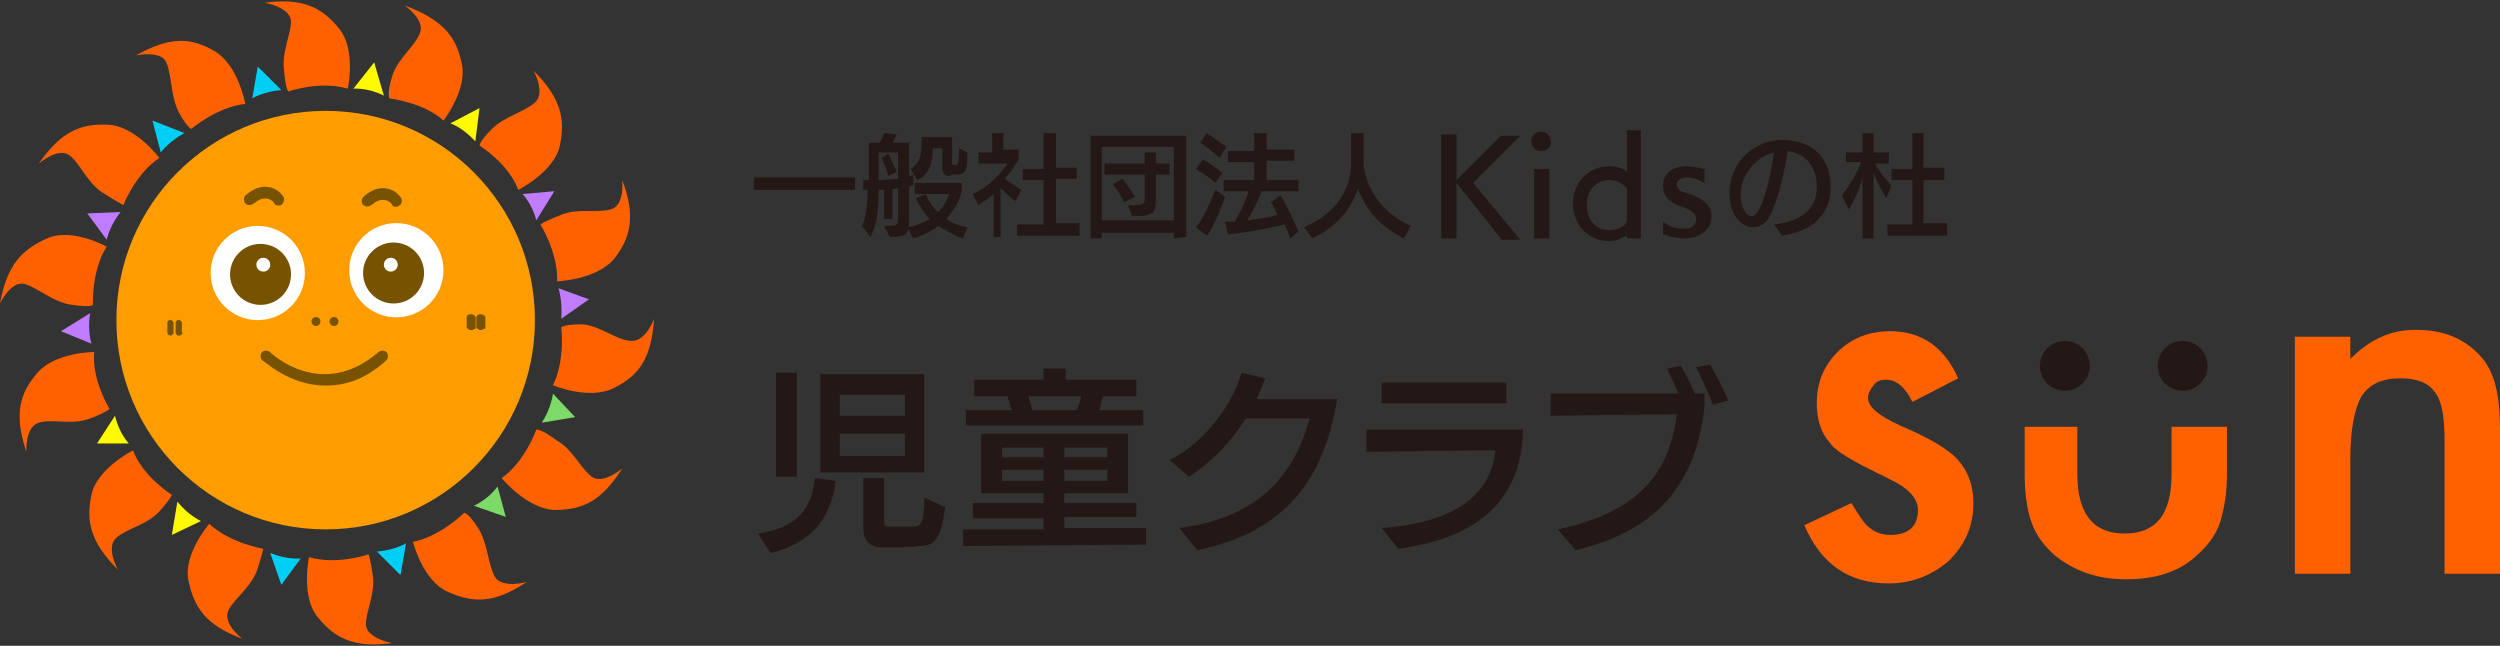
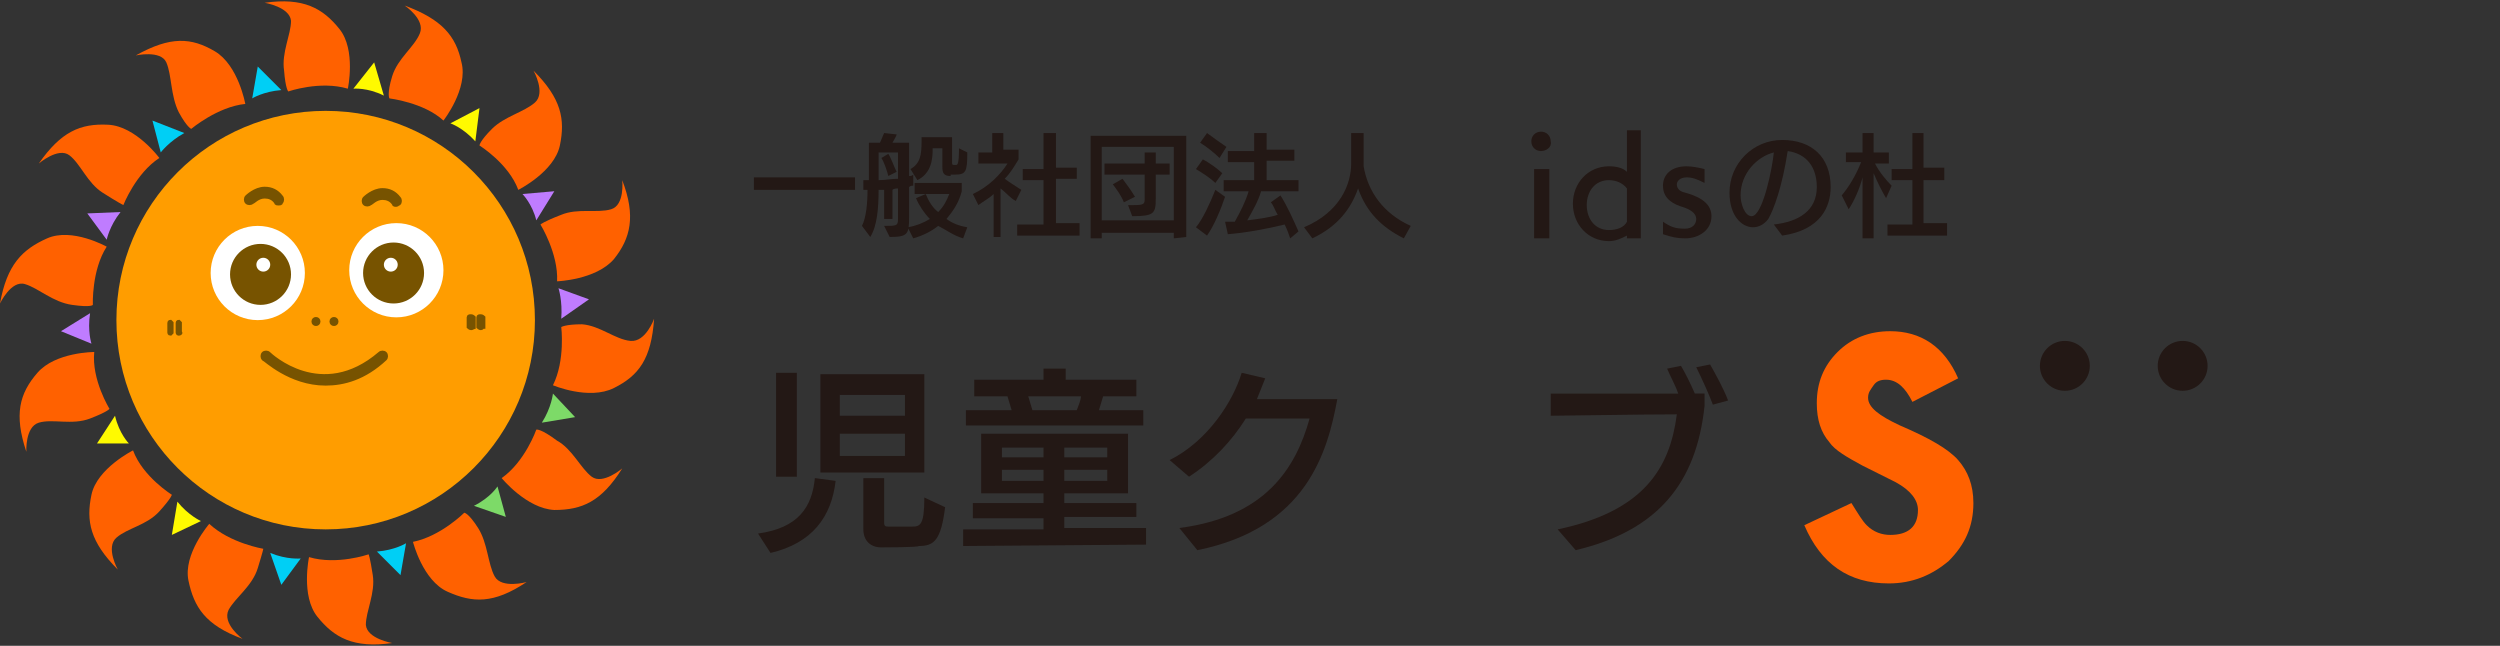
<svg xmlns="http://www.w3.org/2000/svg" version="1.1" id="レイヤー_1" x="0px" y="0px" viewBox="0 0 180.4 46.6" style="enable-background:new 0 0 180.4 46.6;" xml:space="preserve">
  <rect x="0" y="0" width="180.4" height="46.6" fill="#333333" stroke="none" />
  <style type="text/css">
	.st0{fill:#231815;}
	.st1{display:none;}
	.st2{display:inline;fill:#231815;}
	.st3{fill:#FF9D00;}
	.st4{fill:#FFFFFF;}
	.st5{fill:#775300;}
	.st6{fill:#775300;stroke:#775300;stroke-width:0.25;stroke-miterlimit:10;}
	.st7{fill:#00CFF5;}
	.st8{fill:#FFFA00;}
	.st9{fill:#BF7CFF;}
	.st10{fill:#7DDA68;}
	.st11{fill:#FF6100;}
</style>
  <g>
    <path class="st0" d="M54.7,38.5c2.9-0.4,3.9-1.9,4.1-4l1.5,0.2c-0.3,2.6-1.7,4.5-4.7,5.2L54.7,38.5z M56,34.4v-7.5h1.5v7.5H56z    M59.2,34.2V27h7.5v7.1H59.2z M65.3,28.5h-4.7v1.5h4.7V28.5z M65.3,31.3h-4.7v1.6h4.7V31.3z M63.6,39.5c-0.8,0-1.3-0.5-1.3-1.3   v-3.7h1.5v3.2c0,0.3,0.1,0.3,0.4,0.3h1.6c0.6,0,0.9-0.1,0.9-2.1l1.5,0.7c-0.3,2.4-0.8,2.8-1.9,2.8C66.3,39.5,63.6,39.5,63.6,39.5z" />
    <path class="st0" d="M69.5,39.4v-1.2h5.8v-0.8l-5.1,0v-1.1h5.1v-0.7h-4.5v-4.3h10.6v4.3h-4.6v0.7H82v1h-5.2v0.8h5.9v1.2L69.5,39.4   L69.5,39.4z M69.7,30.7v-1.1H73c-0.1-0.3-0.2-0.7-0.3-1h-2.4v-1.2h5v-0.8h1.6v0.8h5.1v1.2h-2.4c-0.1,0.3-0.2,0.7-0.3,1h3.2v1.1   H69.7z M75.3,32.3h-3V33h3V32.3z M75.3,33.9h-3v0.8h3V33.9z M74.2,28.6c0.1,0.3,0.2,0.7,0.3,1h3.2c0.1-0.3,0.3-0.7,0.3-1H74.2z    M79.9,32.3h-3.1V33h3.1V32.3z M79.9,33.9h-3.1v0.8h3.1V33.9z" />
    <path class="st0" d="M85.1,38.1c6.2-0.8,8.4-4.3,9.4-7.9h-4.6c-1,1.6-2.4,3.1-4.1,4.2l-1.4-1.2c2.8-1.4,4.6-4.3,5.2-6.3l1.7,0.4   c-0.2,0.5-0.4,1-0.6,1.5c1.2,0,5.3,0,5.8,0c-0.7,3.8-2.2,9.3-10.1,10.9L85.1,38.1z" />
-     <path class="st0" d="M99.7,38.1c5.6-0.4,7.9-2.6,8.2-5.6c-2.5,0-9.1,0.1-9.3,0.1V31h11.3c-0.1,5-3.1,7.8-9,8.6L99.7,38.1z    M99.7,29.1v-1.5l9,0v1.5H99.7z" />
    <path class="st0" d="M112.4,38.2c6.2-1.3,8.1-4.4,8.6-8.3c-2.7,0-8,0.1-9.1,0.1v-1.6c2.2,0,6.7,0,9.2,0c-0.2-0.6-0.6-1.3-0.8-1.8   l1-0.2c0.3,0.5,0.7,1.3,1,2h0.7c0,0,0,0.8,0,0.9c-0.6,5.6-3.4,9-9.3,10.4L112.4,38.2z M123.6,29.2c-0.3-0.8-0.8-1.9-1.2-2.7l1-0.2   c0.4,0.7,1,1.8,1.3,2.6L123.6,29.2z" />
  </g>
  <g class="st1">
    <path class="st2" d="M54.4,13.7v-0.9h7.3v0.9H54.4z" />
    <path class="st2" d="M63.8,16.3c0.9,0,1,0,1-0.5v-2.2c-0.1,0-0.3,0-0.4,0.1v2.1h-0.6v-2.1c-0.1,0-0.3,0-0.4,0   c0,1.3-0.1,2.6-0.6,3.4l-0.6-0.8c0.3-0.6,0.4-1.6,0.4-2.6l-0.3,0L62.2,13c0.1,0,0.3,0,0.4,0v-2.7h0.8c0.1-0.2,0.2-0.5,0.3-0.7   l0.9,0.1c-0.1,0.1-0.2,0.4-0.3,0.6h1.2v2.4c0.1,0,0.2,0,0.3-0.1v0.8c-0.1,0-0.2,0-0.3,0.1v2.2c0,1.2-0.1,1.4-1.4,1.4L63.8,16.3z    M64.8,11h-1.4v2c0.5,0,0.9-0.1,1.4-0.1V11z M64.1,12.7c-0.1-0.4-0.3-0.9-0.5-1.3l0.5-0.3c0.2,0.3,0.4,0.9,0.6,1.3L64.1,12.7z    M69.5,17.1c-0.7-0.2-1.3-0.6-1.8-0.9c-0.5,0.4-1.1,0.7-1.8,0.9l-0.4-0.8c0.6-0.1,1.1-0.3,1.6-0.6c-0.4-0.4-0.8-0.9-1-1.5l0.7-0.3   c0.2,0.5,0.5,1,0.9,1.3c0.4-0.4,0.7-0.8,0.8-1.3H66v-0.8h3.4v0.6c-0.2,0.8-0.6,1.4-1.1,2c0.4,0.3,0.9,0.5,1.5,0.6L69.5,17.1z    M68.6,12.6c-0.5,0-0.6-0.2-0.6-0.7v-1.3h-0.7v0.1c0,0.7-0.1,1.7-1.1,2.2l-0.5-0.8c0.7-0.4,0.8-1,0.8-2V9.9h2.2v1.8   c0,0.1,0.1,0.1,0.1,0.1H69c0.1,0,0.2-0.1,0.2-1.2l0.6,0.3c0,1.4-0.1,1.6-0.9,1.6L68.6,12.6L68.6,12.6z" />
    <path class="st2" d="M71.7,17.1v-3.2c-0.3,0.3-0.7,0.5-1.1,0.8l-0.4-0.8c1.1-0.5,2-1.4,2.5-2.2h-2.1v-0.8h1V9.6h0.8v1.2h1.1v0.7   c-0.3,0.5-0.6,1-1,1.4c0.4,0.3,0.9,0.6,1.2,0.8l-0.4,0.8c-0.3-0.2-0.7-0.6-1.1-0.9v3.5L71.7,17.1L71.7,17.1z M73.4,16.9v-0.8h1.8   v-3.2h-1.5v-0.8h1.5V9.6h0.9v2.5h1.5v0.8h-1.5v3.2h1.7v0.8H73.4z" />
    <path class="st2" d="M84.7,17.1v-0.4h-5.3v0.4h-0.8V9.8h6.9v7.3L84.7,17.1z M84.7,10.6h-5.3v5.3h5.3V10.6z M81.3,14.7h0.4   c0.8,0,0.8-0.1,0.8-0.5v-1.7h-2.9v-0.8h2.9v-0.8h0.8v0.8h1v0.8h-1v1.7c0,1.1-0.1,1.3-1.7,1.3L81.3,14.7z M81.1,14.5   c-0.2-0.5-0.5-0.9-0.8-1.3l0.7-0.4c0.3,0.4,0.6,0.8,0.9,1.3L81.1,14.5z" />
    <path class="st2" d="M87.7,13.2c-0.3-0.3-0.9-0.7-1.4-1l0.5-0.7c0.4,0.2,1.1,0.7,1.4,1L87.7,13.2z M86.3,16.3   c0.5-0.6,1-1.7,1.4-2.7l0.7,0.5c-0.3,0.9-0.8,2.1-1.3,2.8L86.3,16.3z M88,11.4c-0.3-0.3-0.9-0.8-1.4-1.1l0.5-0.7   c0.4,0.3,1.1,0.8,1.4,1.1L88,11.4z M93.1,17.1c-0.1-0.3-0.2-0.6-0.4-1c-1.2,0.3-2.8,0.6-4.1,0.7l-0.2-0.9c0.2,0,0.5,0,0.7,0   c0.4-0.7,0.8-1.5,1-2.1h-1.8v-0.8h2.2v-1.3h-1.9v-0.8h1.9V9.6h0.9v1.2h2v0.8h-2v1.3h2.3v0.8h-2.7c-0.2,0.7-0.6,1.4-1,2.1   c0.8-0.1,1.6-0.2,2.2-0.4c-0.2-0.3-0.3-0.7-0.5-0.9l0.7-0.5c0.5,0.8,0.9,1.7,1.3,2.5L93.1,17.1z" />
    <path class="st2" d="M101.3,17.1c-1.6-0.8-2.7-1.9-3.3-3.6c-0.5,1.4-1.4,2.7-3.3,3.6l-0.6-0.9c2.6-1.1,3.4-3.1,3.4-4.6V9.6h0.9V12   c0.3,1.8,1.4,3.4,3.4,4.3L101.3,17.1z" />
    <path class="st2" d="M106.9,17.2l-2-2.7v2.7h-1.1V9.3h1.1v4.9l1.9-2h1.4l-2.2,2.2l2.3,2.8H106.9z" />
    <path class="st2" d="M110.3,10.8c-0.4,0-0.7-0.3-0.7-0.7c0-0.4,0.3-0.7,0.7-0.7c0.4,0,0.7,0.3,0.7,0.7   C111,10.5,110.7,10.8,110.3,10.8z M109.7,17.2v-5h1.1v5H109.7z" />
    <path class="st2" d="M116.4,17.2V17c-0.4,0.2-0.8,0.4-1.3,0.4c-1.5,0-2.7-1.1-2.7-2.7c0-1.5,1.1-2.7,2.7-2.7c0.5,0,1,0.1,1.3,0.4   V9.3h1v7.8H116.4z M116.4,13.5c-0.3-0.4-0.8-0.6-1.3-0.6c-1,0-1.6,0.8-1.6,1.8s0.6,1.8,1.6,1.8c0.6,0,1.1-0.2,1.3-0.6V13.5z" />
    <path class="st2" d="M119,16c0.6,0.4,0.9,0.5,1.6,0.5c0.5,0,0.8-0.3,0.8-0.7c0-0.4-0.4-0.7-1.1-0.9c-0.9-0.3-1.3-0.8-1.3-1.5   c0-0.8,0.6-1.4,1.7-1.4c0.4,0,0.9,0.1,1.3,0.2v1c-0.6-0.3-0.9-0.4-1.3-0.4c-0.5,0-0.7,0.3-0.7,0.6s0.1,0.5,0.6,0.6   c0.8,0.2,1.9,0.6,1.9,1.7c0,1-0.9,1.6-1.9,1.6c-0.6,0-1-0.1-1.6-0.3L119,16L119,16z" />
    <path class="st2" d="M127,16.2c1.8-0.2,3.1-1,3.1-2.6c0-1.4-0.7-2.4-2.1-2.6c-0.4,2.6-1,4.2-1.4,4.9c-0.3,0.4-0.7,0.7-1.1,0.7   c-0.8,0-1.7-0.8-1.7-2.5c0-2.1,1.7-3.8,3.8-3.8c2.1,0,3.4,1.3,3.4,3.4c0,1.4-0.7,3.1-3.5,3.5L127,16.2z M125.4,15.5   c0.8,0,1.5-3.6,1.6-4.6c-1.2,0.3-2.4,1.5-2.4,3.1C124.6,14.7,125,15.5,125.4,15.5C125.4,15.5,125.4,15.5,125.4,15.5z" />
    <path class="st2" d="M133.5,17.1v-4.4c-0.2,0.8-0.6,1.7-1,2.3l-0.5-1c0.5-0.6,1-1.4,1.4-2.4h-1.1V11h1.2V9.6h0.8V11h1.1v0.8h-1   c0.3,0.6,0.8,1.2,1.2,1.6l-0.4,0.9c-0.3-0.5-0.6-1.1-0.9-1.8v4.7L133.5,17.1L133.5,17.1z M135.2,16.9v-0.9h1.8v-3.1h-1.5v-0.8h1.5   V9.6h0.9v2.5h1.5V13h-1.5v3.1h1.7V17L135.2,16.9z" />
  </g>
  <g>
    <circle class="st3" cx="23.5" cy="23.1" r="15.1" />
    <ellipse class="st4" cx="28.6" cy="19.5" rx="3.4" ry="3.4" />
    <circle class="st5" cx="28.4" cy="19.7" r="2.2" />
    <ellipse class="st4" cx="28.2" cy="19.1" rx="0.5" ry="0.5" />
    <ellipse class="st4" cx="18.6" cy="19.7" rx="3.4" ry="3.4" />
    <circle class="st5" cx="18.8" cy="19.8" r="2.2" />
    <ellipse class="st4" cx="19" cy="19.1" rx="0.5" ry="0.5" />
    <g>
      <ellipse class="st6" cx="22.8" cy="23.2" rx="0.2" ry="0.2" />
      <ellipse class="st6" cx="24.1" cy="23.2" rx="0.2" ry="0.2" />
    </g>
    <g>
      <path class="st6" d="M20.1,14.7c-0.1,0-0.2,0-0.2-0.1c-0.2-0.3-0.5-0.4-0.8-0.4l0,0c-0.5,0-0.8,0.4-0.9,0.4    c-0.1,0.1-0.3,0.1-0.4,0c-0.1-0.1-0.1-0.3,0-0.4c0,0,0.6-0.6,1.3-0.6l0,0c0.5,0,0.9,0.2,1.2,0.6c0.1,0.1,0.1,0.3,0,0.4    C20.3,14.7,20.2,14.7,20.1,14.7z" />
      <path class="st6" d="M28.6,14.8c-0.1,0-0.2,0-0.2-0.1c-0.2-0.3-0.5-0.4-0.8-0.4l0,0c-0.5,0-0.8,0.4-0.9,0.4    c-0.1,0.1-0.3,0.1-0.4,0c-0.1-0.1-0.1-0.3,0-0.4c0,0,0.6-0.6,1.3-0.6l0,0c0.5,0,0.9,0.2,1.2,0.6c0.1,0.1,0.1,0.3,0,0.4    C28.7,14.7,28.7,14.8,28.6,14.8z" />
      <path class="st6" d="M23.5,27.7c-2.6,0-4.4-1.8-4.5-1.8c-0.1-0.1-0.1-0.3,0-0.4s0.3-0.1,0.4,0c0.1,0.1,3.8,3.6,8,0    c0.1-0.1,0.3-0.1,0.4,0c0.1,0.1,0.1,0.3,0,0.4C26.3,27.3,24.8,27.7,23.5,27.7z" />
      <g>
        <path class="st6" d="M34,23.7c-0.1,0-0.2-0.1-0.2-0.1v-0.7c0-0.1,0.1-0.1,0.2-0.1s0.2,0.1,0.2,0.1v0.7     C34.2,23.6,34.1,23.7,34,23.7z" />
        <path class="st6" d="M34.7,23.7c-0.1,0-0.2-0.1-0.2-0.1v-0.7c0-0.1,0.1-0.1,0.2-0.1c0.1,0,0.2,0.1,0.2,0.1v0.7     C34.8,23.6,34.8,23.7,34.7,23.7z" />
        <path class="st6" d="M12.3,24.1c-0.1,0-0.1-0.1-0.1-0.1v-0.7c0-0.1,0.1-0.1,0.1-0.1s0.1,0.1,0.1,0.1v0.7     C12.4,24,12.3,24.1,12.3,24.1z" />
        <path class="st6" d="M12.9,24.1c-0.1,0-0.1-0.1-0.1-0.1v-0.7c0-0.1,0.1-0.1,0.1-0.1s0.1,0.1,0.1,0.1v0.7     C13.1,24,13,24.1,12.9,24.1z" />
      </g>
    </g>
    <g>
      <path class="st7" d="M18.2,7.1c0,0,0.8-0.5,2.1-0.6l-1.7-1.7L18.2,7.1z" />
      <path class="st8" d="M25.5,6.4c0,0,1-0.1,2.2,0.5L27,4.5L25.5,6.4z" />
      <path class="st8" d="M32.5,8.9c0,0,0.9,0.3,1.8,1.3l0.3-2.4L32.5,8.9z" />
      <path class="st9" d="M37.7,14c0,0,0.7,0.7,1,1.9l1.3-2.1L37.7,14z" />
      <path class="st9" d="M40.3,20.8c0,0,0.3,0.9,0.2,2.2l2-1.4L40.3,20.8z" />
      <path class="st10" d="M39.9,28.4c0,0-0.1,1-0.8,2.1l2.4-0.4L39.9,28.4z" />
      <path class="st10" d="M35.9,35.1c0,0-0.5,0.8-1.7,1.4l2.3,0.8L35.9,35.1z" />
      <path class="st7" d="M29.3,39.2c0,0-0.8,0.5-2.1,0.6l1.7,1.7L29.3,39.2z" />
      <path class="st7" d="M21.7,40.3c0,0-1,0.1-2.2-0.4l0.8,2.3L21.7,40.3z" />
      <path class="st8" d="M14.5,37.6c0,0-0.9-0.4-1.7-1.4l-0.4,2.4L14.5,37.6z" />
      <path class="st8" d="M9.3,32c0,0-0.7-0.7-1-2l-1.3,2L9.3,32z" />
      <path class="st9" d="M6.6,24.8c0,0-0.3-0.9-0.1-2.2l-2.1,1.3L6.6,24.8z" />
      <path class="st9" d="M7.7,17.3c0,0,0.2-1,1-2l-2.4,0.1L7.7,17.3z" />
      <path class="st7" d="M11.6,11c0,0,0.6-0.8,1.7-1.4l-2.3-0.9L11.6,11z" />
    </g>
    <g>
      <path class="st11" d="M20.8,6.6c0,0,2.3-0.8,4.3-0.2c0,0,0.6-2.8-0.6-4.3s-2.6-2.3-5.4-1.9c0,0,1.8,0.3,1.9,1.3    c0,1-0.7,2.3-0.5,3.6C20.6,6.4,20.8,6.6,20.8,6.6z" />
      <path class="st11" d="M28.1,7.1c0,0,2.5,0.3,3.9,1.6c0,0,1.8-2.3,1.3-4.2c-0.4-1.9-1.4-3.1-4.1-4.1c0,0,1.5,1,1.1,2    c-0.4,1-1.6,1.8-2,3.1S28.1,7.1,28.1,7.1z" />
      <path class="st11" d="M34.6,10.5c0,0,2.1,1.3,2.8,3.2c0,0,2.6-1.3,3-3.2s0.1-3.4-1.9-5.4c0,0,0.9,1.6,0.1,2.3    c-0.8,0.7-2.2,1-3.1,1.9C34.6,10.2,34.6,10.5,34.6,10.5z" />
      <path class="st11" d="M39,16.2c0,0,1.3,2.1,1.2,4.1c0,0,2.8-0.1,4.1-1.6c1.2-1.5,1.6-3.1,0.6-5.7c0,0,0.2,1.8-0.8,2.1    s-2.4-0.1-3.6,0.4C39.2,16,39,16.2,39,16.2z" />
      <path class="st11" d="M40.5,23.6c0,0,0.3,2.4-0.6,4.2c0,0,2.6,1.1,4.4,0.2s2.7-2.1,2.9-5c0,0-0.6,1.7-1.7,1.6s-2.2-1.1-3.5-1.2    C40.8,23.4,40.5,23.6,40.5,23.6z" />
      <path class="st11" d="M38.7,31c0,0-0.8,2.3-2.5,3.5c0,0,1.8,2.2,3.8,2.3c2,0,3.4-0.6,4.9-3c0,0-1.4,1.2-2.2,0.6    c-0.8-0.6-1.4-2-2.5-2.6C39,30.9,38.7,31,38.7,31z" />
      <path class="st11" d="M33.5,37c0,0-1.7,1.7-3.7,2.1c0,0,0.7,2.8,2.5,3.6s3.3,0.9,5.7-0.7c0,0-1.8,0.5-2.3-0.4s-0.5-2.4-1.2-3.5    C33.8,37,33.5,37,33.5,37z" />
      <path class="st11" d="M26.6,40c0,0-2.3,0.8-4.3,0.2c0,0-0.6,2.8,0.6,4.3s2.6,2.3,5.4,1.9c0,0-1.8-0.3-1.9-1.3c0-1,0.7-2.3,0.5-3.6    S26.6,40,26.6,40z" />
      <path class="st11" d="M19,39.6c0,0-2.4-0.4-3.9-1.8c0,0-1.9,2.2-1.5,4.1s1.2,3.2,3.9,4.2c0,0-1.5-1.1-1-2.1c0.5-0.9,1.7-1.7,2.1-3    S19,39.6,19,39.6z" />
      <path class="st11" d="M12.4,35.7c0,0-2.1-1.3-2.8-3.2c0,0-2.6,1.3-3,3.2c-0.4,1.9-0.1,3.4,1.9,5.4c0,0-0.9-1.6-0.1-2.3    s2.2-0.9,3.1-1.9C12.4,35.9,12.4,35.7,12.4,35.7z" />
      <path class="st11" d="M7.9,29.5c0,0-1.3-2.1-1.1-4.1c0,0-2.8,0-4.1,1.5c-1.3,1.5-1.7,3-0.8,5.7c0,0-0.1-1.8,0.9-2.1    s2.4,0.2,3.7-0.3S7.9,29.5,7.9,29.5z" />
      <path class="st11" d="M6.7,22c0,0-0.1-2.5,1-4.2c0,0-2.5-1.4-4.3-0.6S0.5,19.1,0,21.9c0,0,0.8-1.7,1.8-1.4s2,1.3,3.4,1.5    S6.7,22,6.7,22z" />
      <path class="st11" d="M8.9,14.8c0,0,0.9-2.3,2.6-3.4c0,0-1.7-2.3-3.7-2.4s-3.4,0.5-5,2.8c0,0,1.4-1.2,2.2-0.6s1.3,2,2.4,2.7    S8.9,14.8,8.9,14.8z" />
      <path class="st11" d="M13.8,9.3c0,0,1.9-1.6,3.9-1.8c0,0-0.5-2.8-2.2-3.8s-3.2-1.1-5.7,0.3c0,0,1.8-0.4,2.2,0.5    c0.4,0.9,0.3,2.4,0.9,3.6C13.5,9.2,13.8,9.3,13.8,9.3z" />
    </g>
  </g>
  <g>
    <path class="st11" d="M141.3,27.3l-3.3,1.7c-0.5-1-1.1-1.6-1.9-1.6c-0.4,0-0.7,0.1-0.9,0.4s-0.4,0.5-0.4,0.9c0,0.7,0.8,1.3,2.3,2   c2.1,0.9,3.5,1.7,4.2,2.5s1.1,1.8,1.1,3.1c0,1.7-0.6,3-1.8,4.2c-1.2,1-2.6,1.6-4.3,1.6c-2.9,0-4.9-1.4-6.1-4.2l3.4-1.6   c0.5,0.8,0.8,1.3,1.1,1.6c0.5,0.5,1.1,0.7,1.7,0.7c1.3,0,2-0.6,2-1.8c0-0.7-0.5-1.4-1.6-2c-0.4-0.2-0.8-0.4-1.2-0.6   s-0.8-0.4-1.2-0.6c-1.1-0.6-2-1.1-2.4-1.7c-0.6-0.7-0.9-1.6-0.9-2.8c0-1.5,0.5-2.7,1.5-3.7c1-1,2.3-1.5,3.8-1.5   C138.6,23.9,140.3,25,141.3,27.3z" />
-     <path class="st11" d="M149.9,30.8v3.4c0,2.8,1.1,4.3,3.4,4.3s3.4-1.4,3.4-4.3v-3.4h4v3.4c0,1.4-0.2,2.5-0.5,3.5   c-0.3,0.9-0.9,1.7-1.7,2.4c-1.3,1.2-3,1.7-5.1,1.7c-2.1,0-3.7-0.6-5.1-1.7c-0.8-0.7-1.4-1.5-1.7-2.4c-0.3-0.8-0.5-2-0.5-3.5v-3.4   L149.9,30.8z" />
-     <path class="st11" d="M165.6,24.3h4v1.6c1.4-1.4,2.9-2.1,4.7-2.1c2,0,3.5,0.6,4.7,1.9c1,1.1,1.4,2.8,1.4,5.2v10.5h-4v-9.6   c0-1.7-0.2-2.9-0.7-3.5c-0.5-0.7-1.3-1-2.5-1c-1.3,0-2.2,0.4-2.8,1.3c-0.5,0.9-0.8,2.4-0.8,4.5v8.3h-4L165.6,24.3L165.6,24.3z" />
    <circle class="st0" cx="149" cy="26.4" r="1.8" />
    <circle class="st0" cx="157.5" cy="26.4" r="1.8" />
  </g>
  <g>
    <path class="st0" d="M54.4,13.7v-0.9h7.3v0.9H54.4z" />
    <path class="st0" d="M63.8,16.3c0.9,0,1,0,1-0.5v-2.2c-0.1,0-0.3,0-0.4,0.1v2.1h-0.6v-2.1c-0.1,0-0.3,0-0.4,0   c0,1.3-0.1,2.6-0.6,3.4l-0.6-0.8c0.3-0.6,0.4-1.6,0.4-2.6l-0.3,0L62.3,13c0.1,0,0.3,0,0.4,0v-2.7h0.8c0.1-0.2,0.2-0.5,0.3-0.7   l0.9,0.1c0,0.1-0.2,0.4-0.3,0.6h1.2v2.4c0.1,0,0.2,0,0.3-0.1v0.8c-0.1,0-0.2,0-0.3,0.1v2.2c0,1.2-0.1,1.4-1.4,1.4L63.8,16.3z    M64.8,11h-1.4v2c0.5,0,0.9-0.1,1.4-0.1V11z M64.1,12.7c-0.1-0.4-0.3-1-0.5-1.3l0.5-0.3c0.2,0.3,0.4,0.9,0.6,1.3L64.1,12.7z    M69.5,17.2c-0.7-0.2-1.2-0.6-1.8-0.9c-0.5,0.4-1.1,0.7-1.8,0.9l-0.4-0.8c0.6-0.1,1.1-0.3,1.6-0.6c-0.4-0.4-0.8-1-1-1.5l0.7-0.3   c0.2,0.5,0.5,1,0.9,1.3c0.4-0.4,0.6-0.8,0.8-1.3H66v-0.8h3.4v0.6c-0.2,0.8-0.6,1.4-1.1,2c0.4,0.3,0.9,0.5,1.5,0.6L69.5,17.2z    M68.6,12.7c-0.5,0-0.6-0.2-0.6-0.7v-1.3h-0.7v0.1c0,0.7-0.1,1.7-1.1,2.2l-0.5-0.8c0.7-0.4,0.8-1,0.8-2V9.9h2.2v1.8   c0,0.1,0,0.2,0.1,0.2H69c0.1,0,0.2-0.1,0.2-1.2l0.6,0.3c0,1.4-0.1,1.6-0.9,1.6H68.6z" />
    <path class="st0" d="M71.7,17.2v-3.2c-0.3,0.3-0.7,0.5-1.1,0.8l-0.4-0.8c1.1-0.5,2-1.4,2.5-2.2h-2.1v-0.8h1V9.6h0.8v1.2h1.1v0.7   c-0.3,0.5-0.6,1-1,1.4c0.4,0.3,0.9,0.6,1.2,0.8l-0.4,0.8c-0.4-0.2-0.7-0.6-1.1-0.9v3.5H71.7z M73.4,17v-0.8h1.9v-3.2h-1.5v-0.8h1.5   V9.6h0.9v2.5h1.5v0.8h-1.5v3.2h1.7V17H73.4z" />
    <path class="st0" d="M84.7,17.2v-0.4h-5.2v0.4h-0.8V9.8h6.9v7.3L84.7,17.2z M84.7,10.6h-5.2v5.3h5.2V10.6z M81.4,14.8h0.4   c0.8,0,0.8-0.1,0.8-0.5v-1.7h-2.9v-0.8h2.9v-0.8h0.8v0.8h1v0.8h-1v1.7c0,1.1-0.1,1.3-1.7,1.3L81.4,14.8z M81.1,14.6   c-0.2-0.5-0.5-0.9-0.8-1.3l0.7-0.4c0.3,0.4,0.6,0.8,0.9,1.3L81.1,14.6z" />
    <path class="st0" d="M87.7,13.2c-0.3-0.3-0.9-0.7-1.4-1l0.5-0.7c0.4,0.2,1.1,0.7,1.4,1L87.7,13.2z M86.3,16.4   c0.5-0.6,1-1.7,1.4-2.7l0.7,0.5c-0.3,0.9-0.8,2.1-1.3,2.8L86.3,16.4z M88,11.4c-0.3-0.3-0.9-0.8-1.4-1.1l0.5-0.7   c0.4,0.3,1.1,0.8,1.4,1L88,11.4z M93.1,17.2c-0.1-0.3-0.2-0.6-0.4-1c-1.2,0.3-2.8,0.6-4.1,0.7L88.4,16c0.2,0,0.5,0,0.7,0   c0.4-0.7,0.8-1.5,1-2.2h-1.8V13h2.2v-1.3h-1.9v-0.8h1.9V9.6h0.9v1.2h2v0.8h-2V13h2.3v0.8h-2.7c-0.2,0.7-0.6,1.4-1,2.1   c0.8-0.1,1.6-0.2,2.2-0.4c-0.2-0.3-0.3-0.7-0.5-0.9l0.7-0.5c0.5,0.8,0.9,1.7,1.3,2.6L93.1,17.2z" />
    <path class="st0" d="M101.3,17.2c-1.6-0.8-2.7-1.9-3.3-3.6c-0.5,1.4-1.4,2.7-3.3,3.6l-0.6-0.8c2.6-1.1,3.4-3.1,3.4-4.6V9.6h0.9V12   c0.3,1.8,1.4,3.4,3.4,4.3L101.3,17.2z" />
-     <path class="st0" d="M108.3,17.2l-3.2-4v4h-1.1V9.7h1.1V13l3.2-3.2h1.4l-3.4,3.4l3.4,4.1H108.3z" />
    <path class="st0" d="M111.2,10.9c-0.4,0-0.7-0.3-0.7-0.7c0-0.4,0.3-0.7,0.7-0.7c0.4,0,0.7,0.3,0.7,0.7   C112,10.6,111.6,10.9,111.2,10.9z M110.7,17.2v-5h1.1v5H110.7z" />
    <path class="st0" d="M117.4,17.2V17c-0.4,0.2-0.8,0.4-1.3,0.4c-1.5,0-2.6-1.2-2.6-2.7c0-1.5,1.1-2.7,2.6-2.7c0.5,0,1,0.1,1.3,0.4   v-3h1v7.8H117.4z M117.4,13.6c-0.3-0.4-0.8-0.6-1.3-0.6c-1,0-1.6,0.8-1.6,1.8c0,1,0.6,1.8,1.6,1.8c0.6,0,1.1-0.2,1.3-0.6V13.6z" />
    <path class="st0" d="M120,16c0.6,0.4,0.9,0.5,1.6,0.5c0.5,0,0.8-0.3,0.8-0.7c0-0.4-0.4-0.7-1.1-0.9c-0.9-0.3-1.3-0.8-1.3-1.5   c0-0.8,0.6-1.4,1.7-1.4c0.4,0,0.9,0.1,1.3,0.2v1c-0.6-0.3-0.9-0.4-1.3-0.4c-0.5,0-0.7,0.3-0.7,0.5s0.1,0.5,0.6,0.6   c0.7,0.2,1.9,0.6,1.9,1.7c0,1-0.9,1.6-1.9,1.6c-0.6,0-1-0.1-1.6-0.3V16z" />
    <path class="st0" d="M128,16.2c1.8-0.2,3.1-1,3.1-2.7c0-1.4-0.7-2.4-2.1-2.6c-0.4,2.6-1,4.2-1.4,4.9c-0.3,0.4-0.7,0.6-1.1,0.6   c-0.8,0-1.7-0.8-1.7-2.5c0-2.1,1.7-3.8,3.8-3.8c2.1,0,3.5,1.2,3.5,3.4c0,1.4-0.7,3.1-3.5,3.5L128,16.2z M126.4,15.6   c0.8,0,1.5-3.5,1.6-4.6c-1.2,0.3-2.4,1.5-2.4,3.1C125.6,14.7,125.9,15.6,126.4,15.6L126.4,15.6z" />
    <path class="st0" d="M134.4,17.2v-4.4c-0.2,0.8-0.6,1.7-1,2.3l-0.5-1c0.5-0.6,1-1.4,1.4-2.4h-1.1V11h1.2V9.6h0.8V11h1.1v0.8h-1   c0.3,0.6,0.8,1.2,1.2,1.6l-0.4,0.9c-0.3-0.5-0.6-1.1-0.9-1.8v4.7H134.4z M136.2,17v-0.8h1.8V13h-1.5v-0.8h1.5V9.6h0.8v2.5h1.5V13   h-1.5v3.1h1.7V17L136.2,17z" />
  </g>
</svg>